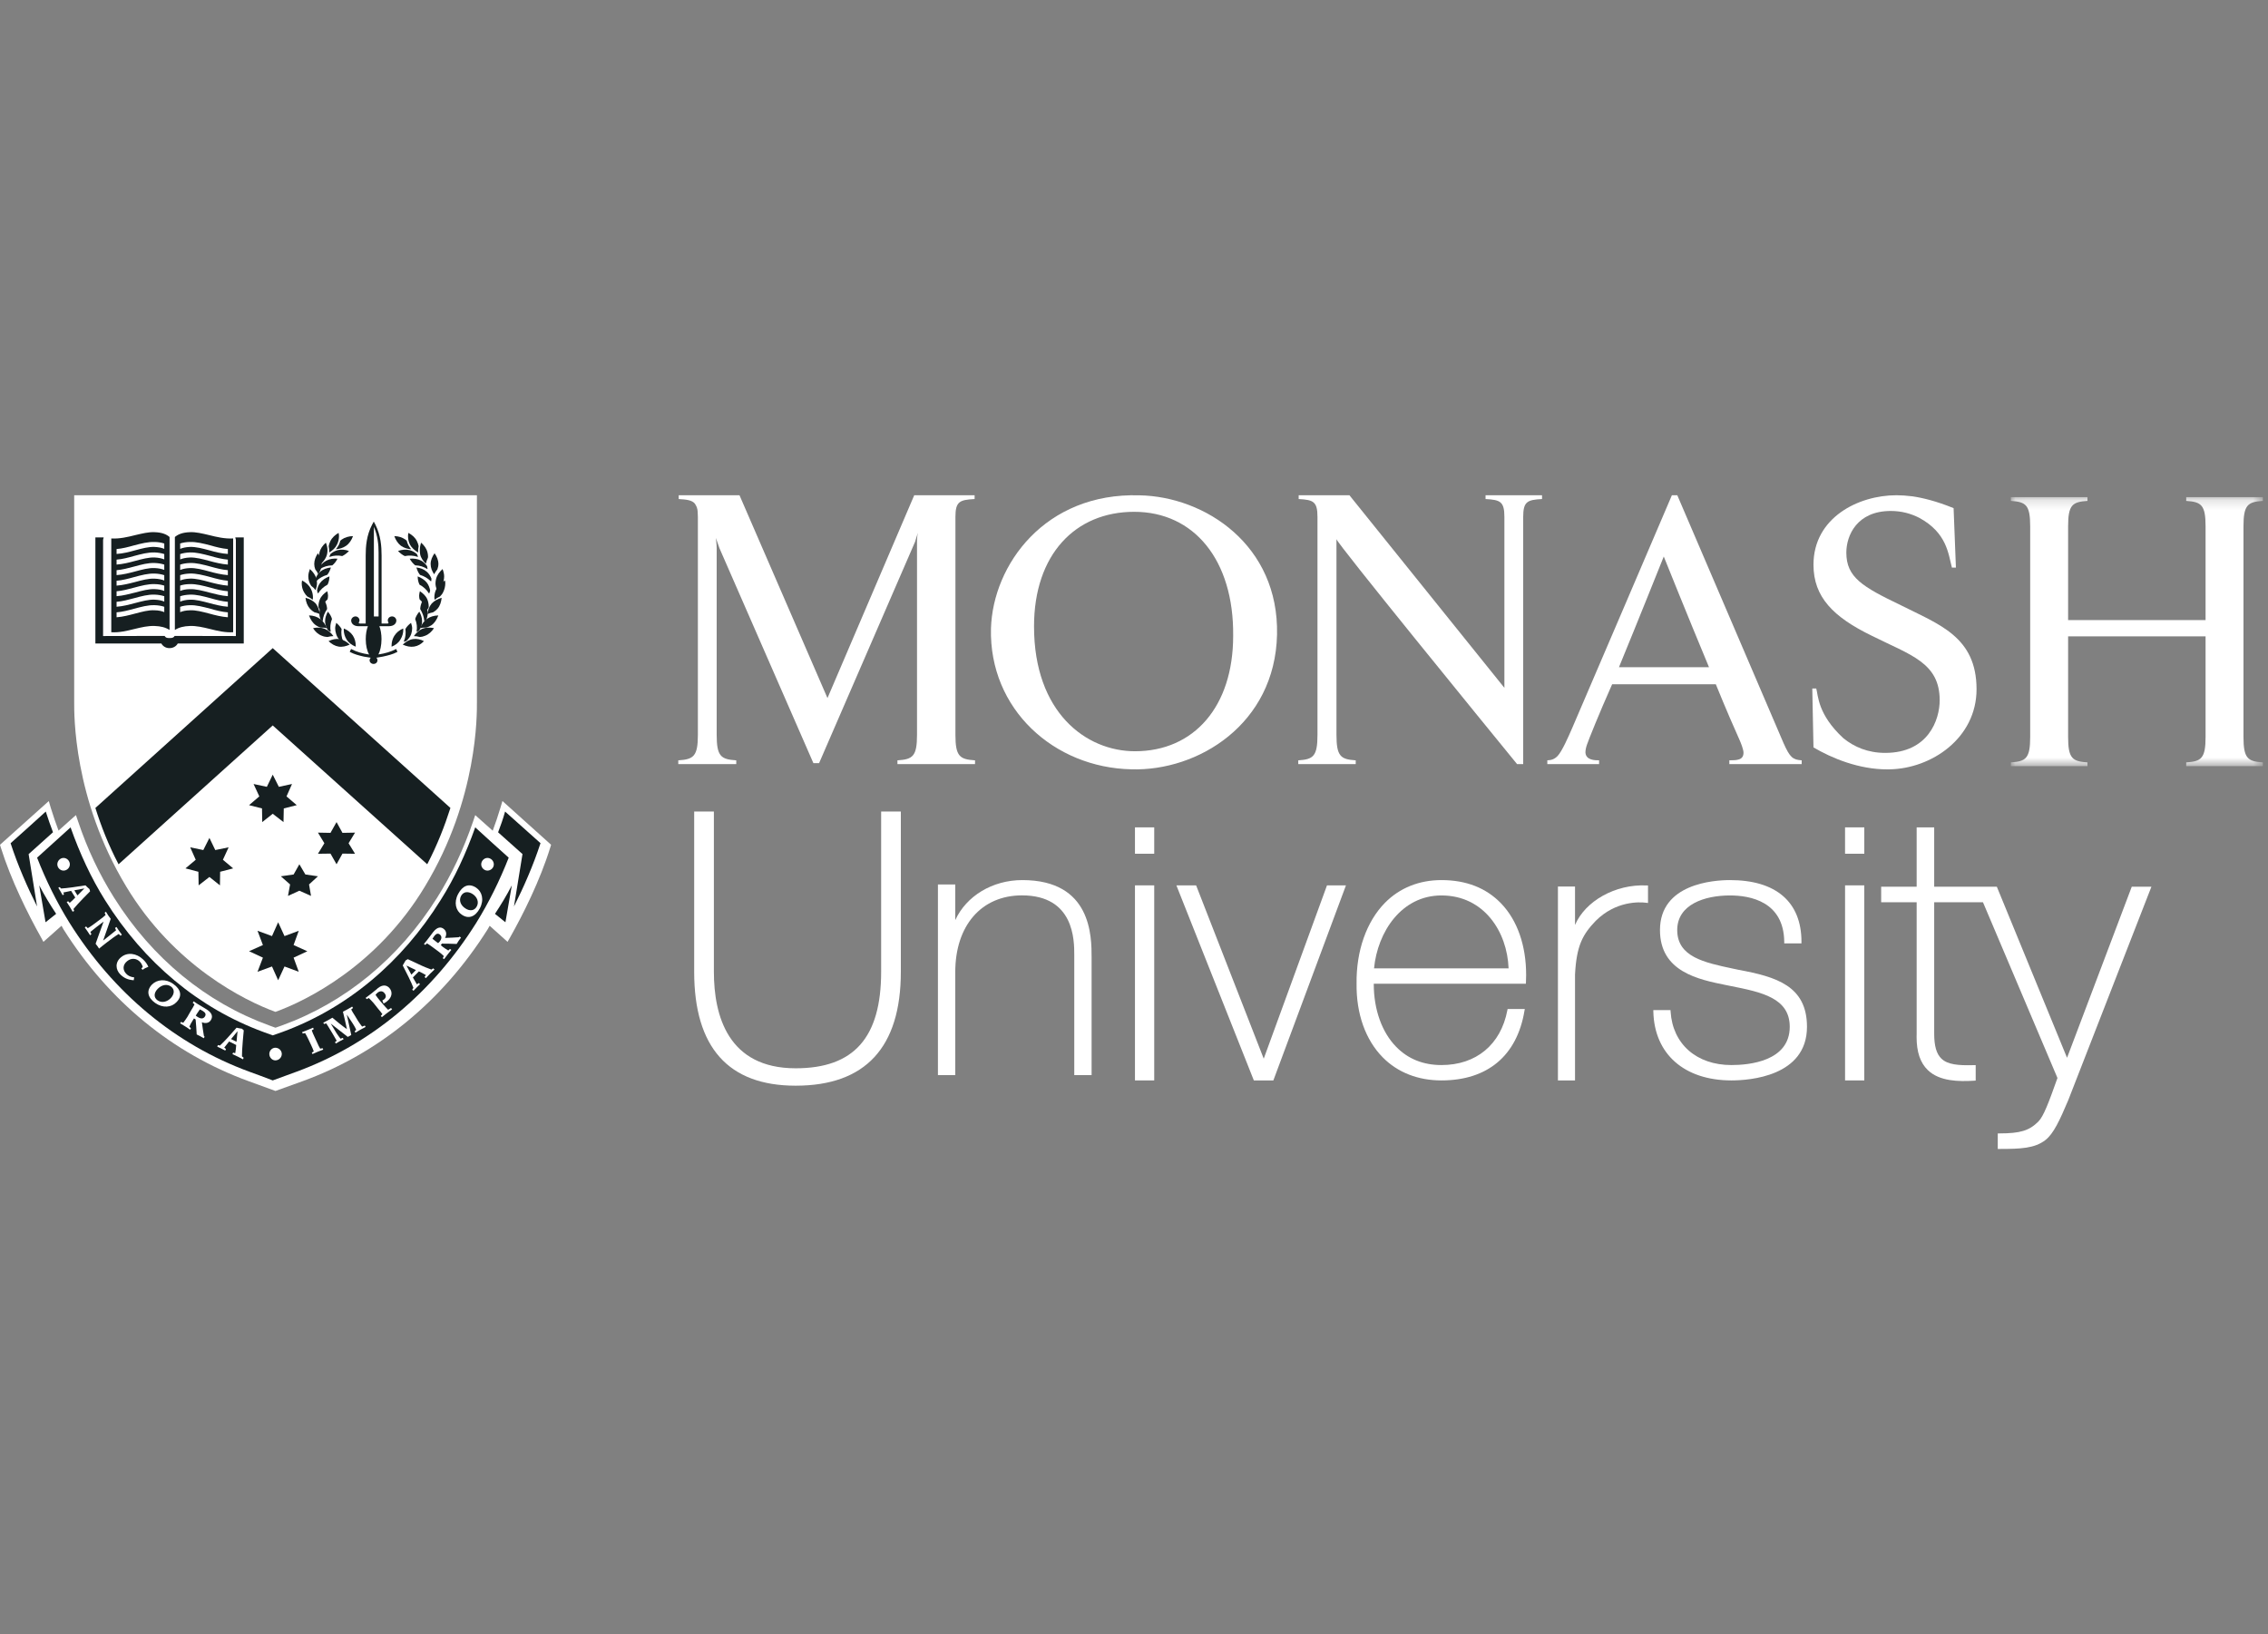
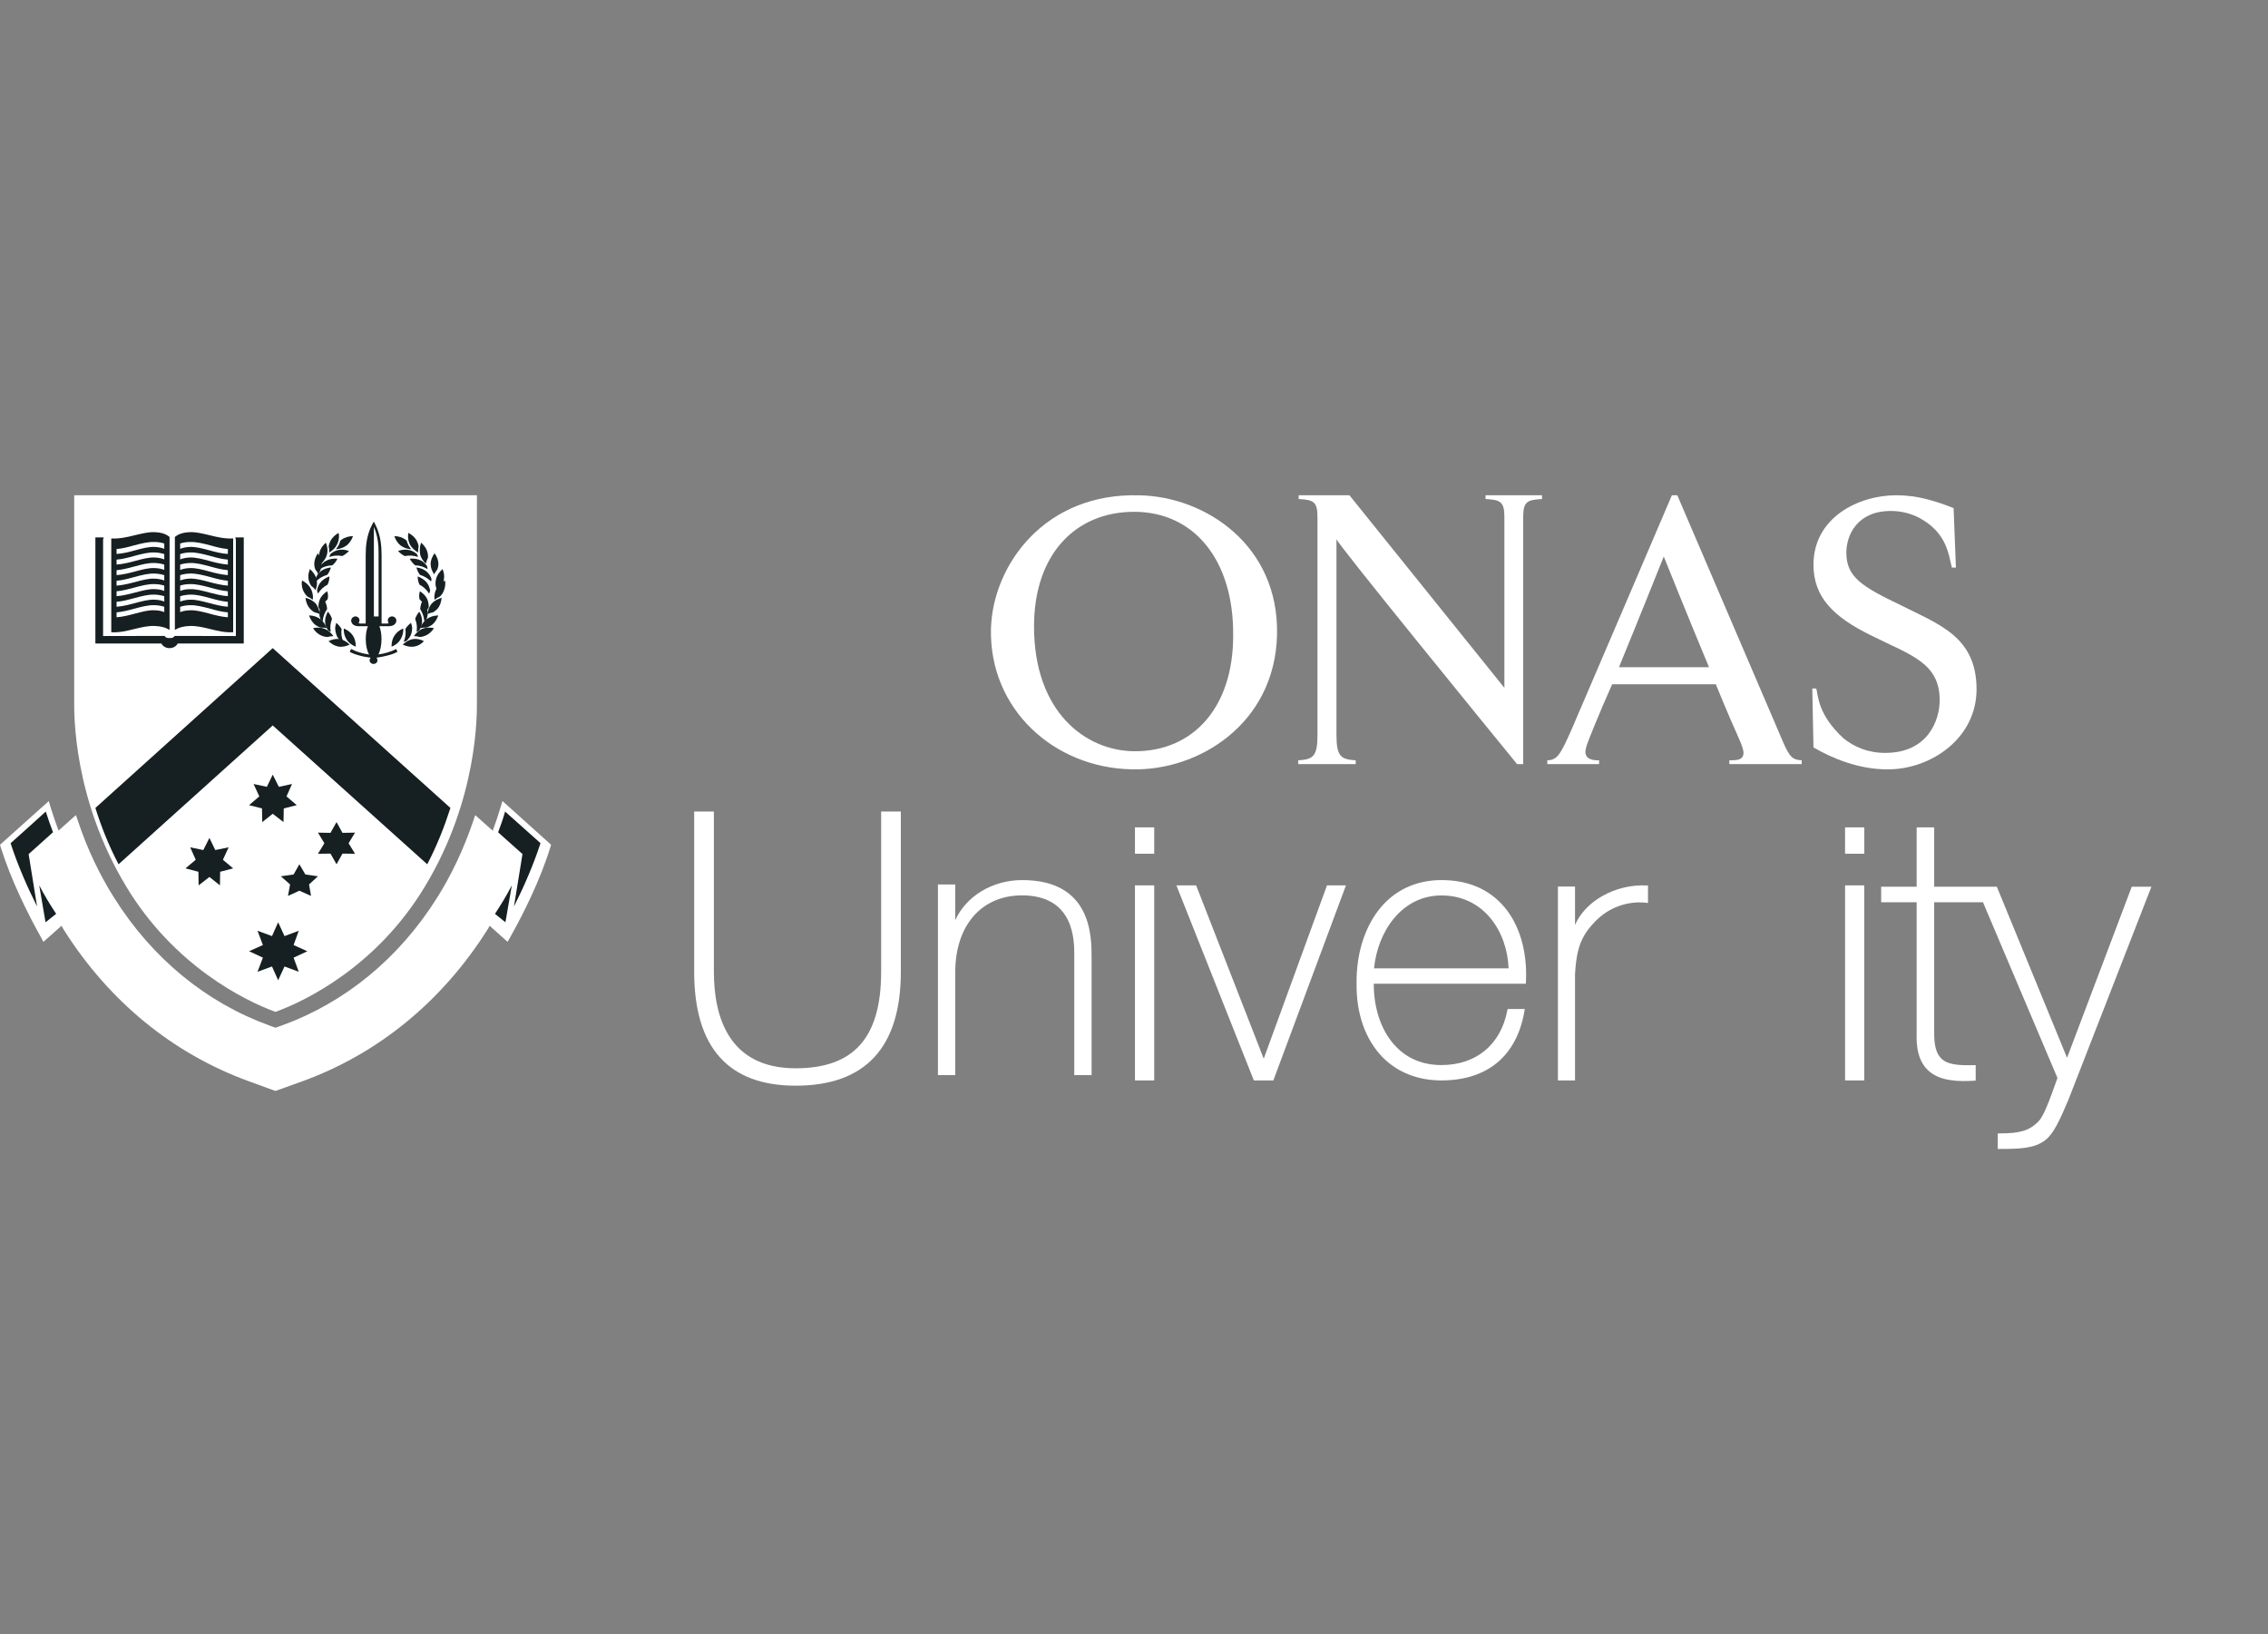
<svg xmlns="http://www.w3.org/2000/svg" width="229" height="165" viewBox="0 0 229 165" fill="none">
  <rect x="0" y="0" width="229" height="165" fill="#808080" stroke="none" />
  <path fill-rule="evenodd" clip-rule="evenodd" d="M88.969 81.936V98.11C88.969 104.758 86.225 107.856 80.336 107.856C73.514 107.856 72.081 102.556 72.081 98.11V81.936H70.091V98.11C70.091 105.741 73.537 109.613 80.336 109.613C87.386 109.613 90.958 105.741 90.958 98.11V81.936H90.793H88.969Z" fill="white" />
  <path fill-rule="evenodd" clip-rule="evenodd" d="M103.228 88.855C100.199 88.855 97.571 90.461 96.453 92.894V89.296H94.703V108.548H96.453V98.147C96.453 93.439 99.097 90.399 103.188 90.399C108.469 90.399 108.469 94.931 108.469 96.42V108.548H110.219V96.677C110.219 94.539 110.219 88.855 103.228 88.855" fill="white" />
  <path fill-rule="evenodd" clip-rule="evenodd" d="M114.598 89.387V109.081H116.542V89.387H116.358H114.598Z" fill="white" />
  <path fill-rule="evenodd" clip-rule="evenodd" d="M114.598 83.532V86.194H116.542V83.532H116.358H114.598Z" fill="white" />
  <path fill-rule="evenodd" clip-rule="evenodd" d="M133.987 89.387C133.987 89.387 127.82 106.28 127.599 106.886C127.367 106.286 120.772 89.387 120.772 89.387H118.78L126.601 109.081H128.571L135.902 89.387H135.662H133.987Z" fill="white" />
  <path fill-rule="evenodd" clip-rule="evenodd" d="M145.542 90.406C149.847 90.406 152.187 94.081 152.322 97.767H138.737C139.093 94.079 141.512 90.406 145.542 90.406M145.542 88.855C143.292 88.855 141.324 89.647 139.846 91.142C137.975 93.039 136.929 96.013 136.974 99.302C136.931 102.337 137.87 104.988 139.62 106.757C141.119 108.275 143.168 109.081 145.542 109.081C150.193 109.081 153.171 106.587 153.923 102.064L153.958 101.873H152.221L152.196 102.006C151.537 105.466 149.05 107.53 145.542 107.53C143.712 107.53 142.176 106.916 140.985 105.703C139.534 104.231 138.71 101.926 138.71 99.358V99.318H154.069L154.076 99.161C154.088 98.916 154.094 98.675 154.094 98.436C154.094 95.476 153.215 92.934 151.583 91.228C150.078 89.654 148.047 88.855 145.542 88.855" fill="white" />
  <path fill-rule="evenodd" clip-rule="evenodd" d="M159.03 93.389V89.504H157.304V109.081H159.03V98.392C159.182 95.461 159.799 94.35 161.121 92.969C163.161 90.94 165.537 91.058 166.215 91.144L166.4 91.167V89.401L166.241 89.395C163.085 89.252 160.056 90.981 159.03 93.389" fill="white" />
-   <path fill-rule="evenodd" clip-rule="evenodd" d="M175.561 97.918C175.565 97.92 174.972 97.793 174.972 97.793C172.081 97.181 169.349 96.606 169.349 93.9C169.349 91.324 172.1 90.406 174.676 90.406C176.704 90.406 180.111 91.012 180.155 95.087V95.248H181.894V95.087C181.894 91.067 179.332 88.855 174.676 88.855C173.02 88.855 167.608 89.222 167.608 93.9C167.608 98.111 171.48 98.891 174.308 99.461L174.811 99.562C177.844 100.171 180.71 100.746 180.71 103.665C180.71 107.155 176.596 107.53 174.826 107.53C171.3 107.53 168.889 105.413 168.681 102.138L168.67 101.982H166.935L166.938 102.152C167.048 106.424 170.069 109.081 174.826 109.081C176.615 109.081 182.451 108.688 182.451 103.665C182.451 99.53 179.33 98.618 175.561 97.918" fill="white" />
  <path fill-rule="evenodd" clip-rule="evenodd" d="M186.296 89.387V109.081H188.237V89.387H188.053H186.296Z" fill="white" />
  <path fill-rule="evenodd" clip-rule="evenodd" d="M195.296 89.523V83.532H195.13H193.525V89.523H189.941V91.094H193.525V104.372C193.521 104.485 193.519 104.597 193.519 104.705C193.519 106.212 193.89 107.309 194.658 108.045C195.833 109.178 197.769 109.207 199.329 109.11L199.485 109.098V107.535L199.313 107.539C197.71 107.582 196.656 107.489 196.022 106.879C195.526 106.4 195.296 105.604 195.296 104.372V91.094H200.221C202.163 95.669 207.703 108.736 207.742 108.835C206.871 111.285 206.344 112.709 205.806 113.242C204.89 114.154 203.973 114.431 201.884 114.431H201.714V116H201.884C204.045 116 205.435 115.94 206.518 115.107C207.353 114.464 207.978 113.089 208.835 111.066C208.835 111.063 217.229 89.523 217.229 89.523H216.983H215.244C215.244 89.523 208.997 106.036 208.71 106.797C208.402 106.044 201.62 89.523 201.62 89.523H195.296Z" fill="white" />
  <path fill-rule="evenodd" clip-rule="evenodd" d="M186.295 83.532V86.194H188.238V83.532H188.054H186.295Z" fill="white" />
  <path fill-rule="evenodd" clip-rule="evenodd" d="M114.52 51.673C108.562 51.673 104.406 55.993 104.406 63.244C104.406 71.925 109.649 75.847 114.601 75.847C120.559 75.847 124.513 71.335 124.513 64.196C124.592 56.548 120.559 51.673 114.52 51.673M114.24 77.671C106.427 77.512 99.856 71.607 100.058 63.443C100.26 57.021 105.503 49.728 115.045 50.008C121.687 50.128 129.143 55.042 128.942 64.077C128.74 73.112 120.962 77.872 114.24 77.671" fill="white" />
  <mask id="mask0_1483_752" style="mask-type:luminance" maskUnits="userSpaceOnUse" x="203" y="50" width="26" height="28">
-     <path fill-rule="evenodd" clip-rule="evenodd" d="M203.035 50.188H228.479V77.353H203.035V50.188Z" fill="white" />
-   </mask>
+     </mask>
  <g mask="url(#mask0_1483_752)">
-     <path fill-rule="evenodd" clip-rule="evenodd" d="M228.479 50.572V50.188H220.742V50.572C222.273 50.675 222.697 50.976 222.697 53.152V62.608H208.817V53.152C208.817 50.976 209.239 50.675 210.772 50.572V50.188H203.035V50.572C204.566 50.675 204.988 50.976 204.988 53.152V74.388C204.988 76.568 204.566 76.874 203.035 76.973V77.353H210.772V76.973C209.239 76.874 208.817 76.568 208.817 74.388V64.248H222.697V74.388C222.697 76.568 222.273 76.874 220.742 76.973V77.353H228.479V76.973C226.948 76.874 226.524 76.568 226.524 74.388V53.152C226.524 50.976 226.948 50.675 228.479 50.572" fill="white" />
-   </g>
+     </g>
  <path fill-rule="evenodd" clip-rule="evenodd" d="M131.127 50V50.384C132.605 50.465 133.026 50.627 133.026 52.196V74.182C133.026 76.36 132.607 76.667 131.086 76.765V77.145H136.887V76.765C135.366 76.667 134.943 76.36 134.943 74.182V54.431C134.943 54.789 149.942 73.183 153.179 77.145H153.797V52.196C153.797 50.627 154.218 50.465 155.699 50.384V50H149.996V50.384C151.477 50.465 151.899 50.627 151.899 52.196V69.445L136.251 50H131.127Z" fill="white" />
  <path fill-rule="evenodd" clip-rule="evenodd" d="M163.466 67.364C165.244 63.053 167.991 56.187 167.991 56.187C167.991 56.187 170.456 62.334 172.558 67.364H163.466ZM169.357 50H168.811C167.418 53.26 160.991 68.293 158.751 73.49C158.363 74.378 157.74 75.819 157.276 76.32C156.907 76.704 156.561 76.746 156.233 76.763V77.145H161.46V76.763C161.044 76.763 160.146 76.758 160.082 75.994C160.078 75.753 160.129 75.491 160.232 75.192C160.394 74.71 161.446 72.076 162.779 69.082H173.245C174.273 71.61 175.216 73.769 175.651 74.725C175.776 75.009 176.042 75.672 176.042 75.994C176.042 76.746 175.368 76.763 174.611 76.763V77.145H181.916V76.763C181.018 76.704 180.731 76.482 180.079 75.015L169.357 50Z" fill="white" />
-   <path fill-rule="evenodd" clip-rule="evenodd" d="M68.527 50V50.384C69.373 50.43 69.868 50.509 70.153 50.837C70.235 50.966 70.317 51.097 70.366 51.24V51.242C70.416 51.38 70.434 51.531 70.444 51.679C70.459 51.834 70.465 52.003 70.465 52.196V74.182C70.465 76.36 70.036 76.667 68.486 76.765V77.145H74.34V76.765C72.79 76.667 72.363 76.36 72.363 74.182V55.35C72.363 54.99 72.281 54.311 72.281 54.311L72.645 55.35L82.128 77.045H82.704L92.39 54.712L92.672 53.792C92.672 53.792 92.591 54.232 92.591 54.631V74.182C92.591 76.36 92.165 76.667 90.615 76.765V77.145H98.448V76.765C96.896 76.667 96.469 76.36 96.469 74.182V52.196C96.469 50.627 96.896 50.465 98.406 50.384V50H92.31L83.55 70.48L74.666 50H68.527Z" fill="white" />
  <path fill-rule="evenodd" clip-rule="evenodd" d="M183.107 75.458C184.953 76.545 187.689 77.687 190.588 77.677C190.643 77.677 190.7 77.675 190.754 77.675C195.047 77.614 199.572 74.5 199.572 69.591C199.572 64.276 195.768 63.047 191.925 61.103C188.042 59.239 186.425 58.287 186.425 55.79C186.425 54.083 187.476 51.588 190.915 51.588C192.009 51.588 192.97 51.86 193.804 52.289C196.587 53.804 196.725 55.947 197.085 57.307H197.489L197.255 51.304C195.485 50.58 194.078 50.253 193.089 50.109C192.497 50.035 191.942 50 191.481 50C187.638 50 183.107 52.262 183.107 57.017C183.107 60.27 185.09 62.294 189.014 64.196C192.896 66.14 195.85 66.896 195.85 70.702C195.85 72.646 194.719 76.013 190.35 76.013C188.605 76.013 187.216 75.419 186.116 74.523C183.527 72.123 183.586 70.221 183.388 69.513H182.986L183.107 75.458" fill="white" />
  <path fill-rule="evenodd" clip-rule="evenodd" d="M7.491 70.907C7.491 72.019 7.372 80.614 12.74 89.497C17.564 97.517 24.747 101.046 27.811 102.161C30.906 101.046 38.086 97.517 42.907 89.497C48.283 80.614 48.154 72.019 48.154 70.907V50.002L7.491 50V70.907Z" fill="white" />
  <path fill-rule="evenodd" clip-rule="evenodd" d="M50.731 80.871L50.531 81.544C50.293 82.345 50.028 83.122 49.749 83.871L47.984 82.295L47.769 82.93C46.827 85.694 45.606 88.299 44.127 90.646C40.285 96.754 34.856 101.212 28.469 103.529C28.469 103.529 28.01 103.69 27.813 103.761C27.629 103.69 27.176 103.529 27.176 103.529C20.795 101.207 15.371 96.754 11.528 90.646C10.051 88.31 8.81 85.705 7.885 82.93L7.668 82.295L7.159 82.741L5.911 83.86C5.636 83.112 5.365 82.345 5.121 81.544L4.926 80.875L4.407 81.342L0 85.29L0.079 85.555C1.125 88.898 2.847 92.329 4.126 94.613L4.384 95.09L6.215 93.464C6.284 93.585 6.343 93.717 6.418 93.835C10.984 101.082 17.448 106.375 25.111 109.161L27.813 110.145L30.548 109.161C38.212 106.375 44.659 101.082 49.229 93.84C49.3 93.723 49.368 93.585 49.442 93.468L51.248 95.09L51.52 94.613C52.794 92.353 54.513 88.946 55.564 85.552L55.645 85.29L50.731 80.871Z" fill="white" />
  <path fill-rule="evenodd" clip-rule="evenodd" d="M44.962 58.88C44.962 59.197 44.883 59.513 44.75 59.776C44.68 59.94 44.56 60.09 44.421 60.226C44.228 60.309 44.044 60.419 43.881 60.556C43.869 60.481 43.856 60.402 43.856 60.334C43.856 60.004 43.926 59.706 44.078 59.434C44.262 59.072 44.577 58.803 44.928 58.605C44.941 58.695 44.962 58.791 44.962 58.88" fill="#161F21" />
  <path fill-rule="evenodd" clip-rule="evenodd" d="M41.7 64.523V64.523C42.081 64.468 42.466 64.549 42.804 64.73C42.536 65.022 42.194 65.222 41.811 65.281C41.428 65.341 41.032 65.254 40.664 65.079C40.968 64.792 41.312 64.583 41.7 64.523" fill="#161F21" />
  <path fill-rule="evenodd" clip-rule="evenodd" d="M39.542 65.29C39.54 65.26 39.536 65.23 39.536 65.2C39.536 64.826 39.634 64.474 39.827 64.172H39.833C40.035 63.848 40.33 63.616 40.709 63.452C40.715 63.488 40.721 63.527 40.721 63.561C40.721 63.929 40.621 64.259 40.433 64.561C40.244 64.902 39.928 65.134 39.542 65.29" fill="#161F21" />
  <path fill-rule="evenodd" clip-rule="evenodd" d="M40.935 63.498C41.07 63.264 41.265 63.064 41.502 62.883C41.55 63.064 41.616 63.245 41.616 63.417C41.616 63.619 41.584 63.819 41.52 64.011C41.425 64.277 41.258 64.501 41.038 64.71C40.961 64.733 40.875 64.763 40.794 64.795C40.79 64.775 40.783 64.761 40.781 64.741C40.944 64.369 40.995 63.945 40.935 63.498" fill="#161F21" />
  <path fill-rule="evenodd" clip-rule="evenodd" d="M41.921 62.494C42 62.226 42.146 61.985 42.338 61.753C42.51 62.058 42.617 62.375 42.617 62.705C42.617 62.754 42.617 62.805 42.61 62.856C42.593 63.139 42.486 63.395 42.323 63.646C42.24 63.691 42.161 63.742 42.086 63.795C42.079 63.782 42.069 63.763 42.064 63.748C42.135 63.335 42.09 62.92 41.921 62.494" fill="#161F21" />
  <path fill-rule="evenodd" clip-rule="evenodd" d="M42.428 61.492C42.441 61.213 42.52 60.955 42.623 60.689C42.904 60.985 43.105 61.321 43.163 61.698C43.173 61.785 43.18 61.87 43.18 61.954C43.18 62.149 43.137 62.337 43.068 62.526C43 62.592 42.936 62.658 42.878 62.731C42.861 62.714 42.85 62.699 42.841 62.684C42.805 62.267 42.66 61.87 42.428 61.492" fill="#161F21" />
  <path fill-rule="evenodd" clip-rule="evenodd" d="M42.363 60.505C42.335 60.377 42.32 60.251 42.32 60.121C42.32 59.989 42.363 59.838 42.397 59.689C42.736 59.917 43.014 60.185 43.155 60.532C43.245 60.76 43.288 61.003 43.288 61.239C43.288 61.275 43.279 61.309 43.277 61.348C43.217 61.429 43.17 61.514 43.125 61.601C43.108 61.588 43.091 61.58 43.078 61.565C42.95 61.184 42.71 60.818 42.363 60.505" fill="#161F21" />
  <path fill-rule="evenodd" clip-rule="evenodd" d="M42.357 59.028C42.233 58.768 42.177 58.5 42.175 58.194C42.556 58.34 42.896 58.56 43.121 58.858C43.281 59.079 43.384 59.339 43.433 59.629C43.397 59.72 43.369 59.814 43.348 59.903C43.324 59.897 43.311 59.893 43.29 59.886C43.078 59.537 42.753 59.235 42.357 59.028" fill="#161F21" />
  <path fill-rule="evenodd" clip-rule="evenodd" d="M43.548 58.676C43.522 58.674 43.501 58.669 43.475 58.665C43.19 58.378 42.82 58.163 42.407 58.041C42.236 57.826 42.124 57.577 42.045 57.292C42.448 57.341 42.794 57.467 43.081 57.716C43.291 57.888 43.449 58.135 43.563 58.414C43.55 58.501 43.548 58.589 43.548 58.676" fill="#161F21" />
  <path fill-rule="evenodd" clip-rule="evenodd" d="M43.13 57.443C42.775 57.213 42.388 57.092 41.921 57.077C41.699 56.898 41.519 56.675 41.367 56.409C41.782 56.366 42.171 56.423 42.52 56.6C42.745 56.732 42.955 56.917 43.12 57.158C43.13 57.25 43.15 57.343 43.171 57.437C43.158 57.441 43.143 57.441 43.13 57.443" fill="#161F21" />
  <path fill-rule="evenodd" clip-rule="evenodd" d="M42.392 64.314C42.193 64.257 41.985 64.223 41.786 64.223C42.013 63.906 42.302 63.637 42.623 63.49C42.998 63.339 43.409 63.333 43.822 63.418C43.59 63.771 43.299 64.044 42.921 64.187C42.741 64.263 42.576 64.302 42.392 64.314" fill="#161F21" />
  <path fill-rule="evenodd" clip-rule="evenodd" d="M43.05 63.363C42.838 63.352 42.626 63.369 42.42 63.414C42.568 63.05 42.786 62.718 43.101 62.498V62.494C43.42 62.262 43.822 62.145 44.257 62.135C44.109 62.547 43.882 62.901 43.559 63.129C43.401 63.229 43.232 63.303 43.05 63.363" fill="#161F21" />
  <path fill-rule="evenodd" clip-rule="evenodd" d="M44.178 61.454C44.054 61.599 43.9 61.72 43.733 61.818C43.527 61.856 43.332 61.918 43.153 61.999C43.204 61.612 43.334 61.241 43.585 60.939C43.846 60.656 44.216 60.462 44.595 60.355C44.546 60.779 44.437 61.152 44.178 61.454" fill="#161F21" />
  <path fill-rule="evenodd" clip-rule="evenodd" d="M44.846 58.19C44.846 58.34 44.826 58.491 44.792 58.635C44.751 58.819 44.668 58.99 44.561 59.147C44.394 59.267 44.244 59.413 44.118 59.581C44.032 59.35 43.972 59.132 43.972 58.899C43.972 58.749 43.994 58.594 44.032 58.446C44.129 58.063 44.37 57.737 44.687 57.452C44.781 57.703 44.846 57.955 44.846 58.19" fill="#161F21" />
  <path fill-rule="evenodd" clip-rule="evenodd" d="M43.482 56.934C43.482 56.567 43.638 56.201 43.878 55.855C44.114 56.192 44.266 56.563 44.266 56.942V56.948C44.266 57.129 44.221 57.31 44.161 57.483C44.03 57.64 43.923 57.811 43.837 57.984C43.619 57.665 43.482 57.317 43.482 56.95V56.934Z" fill="#161F21" />
  <path fill-rule="evenodd" clip-rule="evenodd" d="M42.52 54.79C42.839 55.066 43.077 55.402 43.169 55.787C43.197 55.924 43.22 56.055 43.22 56.192C43.22 56.234 43.214 56.276 43.207 56.314C43.115 56.51 43.041 56.713 43.006 56.919C42.719 56.645 42.493 56.323 42.424 55.971C42.401 55.83 42.388 55.686 42.388 55.543C42.388 55.292 42.435 55.033 42.52 54.79" fill="#161F21" />
  <path fill-rule="evenodd" clip-rule="evenodd" d="M42.211 56.202C42.196 56.208 42.177 56.211 42.155 56.217C41.755 56.081 41.318 56.053 40.871 56.142C40.618 56.021 40.385 55.838 40.186 55.627C40.582 55.487 40.982 55.453 41.357 55.542C41.631 55.614 41.875 55.746 42.095 55.94C42.132 56.03 42.172 56.119 42.211 56.202" fill="#161F21" />
  <path fill-rule="evenodd" clip-rule="evenodd" d="M41.233 53.801C41.609 53.999 41.92 54.272 42.1 54.638C42.183 54.8 42.234 54.966 42.271 55.136C42.226 55.349 42.205 55.564 42.215 55.779C41.864 55.573 41.569 55.309 41.389 54.977C41.261 54.715 41.197 54.417 41.197 54.104C41.197 53.999 41.222 53.897 41.233 53.801" fill="#161F21" />
  <path fill-rule="evenodd" clip-rule="evenodd" d="M40.945 54.484C40.986 54.518 41.024 54.554 41.067 54.59C41.107 54.748 41.157 54.892 41.229 55.035V55.039C41.306 55.184 41.403 55.323 41.514 55.453C41.135 55.425 40.786 55.314 40.489 55.108C40.185 54.878 39.958 54.531 39.813 54.128C40.247 54.133 40.613 54.254 40.945 54.484" fill="#161F21" />
  <path fill-rule="evenodd" clip-rule="evenodd" d="M35.896 62.234C36.108 62.234 36.299 62.414 36.299 62.639C36.299 62.7 36.272 62.765 36.25 62.801C36.216 62.872 36.189 62.954 36.349 62.954H36.924V56.103C36.924 55.164 37.003 54.058 37.574 52.967L37.74 52.661L37.904 52.967C38.45 54.067 38.529 55.17 38.529 56.103V62.954H39.102C39.262 62.954 39.236 62.872 39.199 62.801C39.179 62.765 39.155 62.7 39.155 62.639C39.155 62.414 39.347 62.234 39.586 62.234C39.829 62.234 40.019 62.431 40.019 62.65C40.019 62.933 39.788 63.223 39.25 63.223H38.303C38.44 63.558 38.521 64.026 38.521 64.526C38.521 65.167 38.388 65.724 38.208 66.075C38.908 65.968 39.454 65.804 39.95 65.546L39.997 65.519L40.128 65.811L40.092 65.832C39.647 66.067 39.191 66.172 38.651 66.292C38.651 66.292 38.264 66.361 37.999 66.405C38.074 66.47 38.11 66.561 38.11 66.67C38.11 66.872 37.944 67.032 37.718 67.032C37.501 67.032 37.319 66.872 37.319 66.67C37.319 66.561 37.371 66.47 37.44 66.405C37.155 66.359 36.75 66.292 36.738 66.292C36.22 66.172 35.801 66.067 35.349 65.832L35.313 65.811L35.449 65.519L35.493 65.546C36.001 65.806 36.542 65.974 37.27 66.08C37.062 65.728 36.93 65.17 36.93 64.526C36.93 64.026 37.011 63.558 37.147 63.223H36.2C35.694 63.223 35.459 62.927 35.459 62.65C35.459 62.431 35.657 62.234 35.896 62.234" fill="#161F21" />
  <path fill-rule="evenodd" clip-rule="evenodd" d="M34.644 64.738C34.642 64.762 34.638 64.776 34.633 64.796C34.552 64.762 34.473 64.732 34.383 64.71C34.169 64.5 34.015 64.278 33.94 64.01C33.876 63.821 33.842 63.62 33.842 63.416C33.842 63.246 33.906 63.065 33.953 62.882C34.16 63.063 34.355 63.265 34.49 63.499C34.428 63.946 34.484 64.37 34.644 64.738" fill="#161F21" />
  <path fill-rule="evenodd" clip-rule="evenodd" d="M33.555 57.079C33.091 57.089 32.671 57.215 32.318 57.445C32.303 57.441 32.288 57.441 32.271 57.438C32.299 57.343 32.316 57.249 32.327 57.157C32.496 56.917 32.701 56.734 32.952 56.602C33.303 56.425 33.694 56.365 34.075 56.406C33.945 56.676 33.773 56.898 33.555 57.079" fill="#161F21" />
  <path fill-rule="evenodd" clip-rule="evenodd" d="M33.389 63.748C33.379 63.763 33.37 63.782 33.364 63.795C33.284 63.742 33.209 63.691 33.126 63.644C32.965 63.395 32.858 63.139 32.833 62.852C32.829 62.801 32.824 62.754 32.824 62.703C32.824 62.375 32.938 62.058 33.105 61.753C33.304 61.985 33.449 62.226 33.522 62.494C33.355 62.92 33.312 63.335 33.389 63.748" fill="#161F21" />
  <path fill-rule="evenodd" clip-rule="evenodd" d="M32.266 61.697C32.323 61.32 32.527 60.984 32.803 60.69C32.935 60.954 33.021 61.212 33.03 61.49C32.771 61.87 32.619 62.266 32.589 62.683C32.576 62.698 32.565 62.713 32.552 62.73C32.49 62.657 32.426 62.591 32.358 62.525C32.293 62.336 32.246 62.148 32.246 61.953C32.246 61.87 32.253 61.784 32.266 61.697" fill="#161F21" />
  <path fill-rule="evenodd" clip-rule="evenodd" d="M32.364 61.565C32.353 61.578 32.338 61.588 32.317 61.601C32.276 61.514 32.223 61.426 32.171 61.341C32.165 61.309 32.154 61.275 32.154 61.237C32.154 61.003 32.199 60.76 32.289 60.532C32.43 60.183 32.709 59.913 33.047 59.689C33.075 59.836 33.122 59.989 33.122 60.121C33.122 60.249 33.105 60.377 33.075 60.505C32.734 60.815 32.495 61.184 32.364 61.565" fill="#161F21" />
  <path fill-rule="evenodd" clip-rule="evenodd" d="M32.347 57.715C32.625 57.465 33 57.34 33.411 57.293C33.327 57.576 33.212 57.828 33.042 58.036C32.602 58.162 32.233 58.377 31.945 58.664C31.919 58.666 31.9 58.675 31.88 58.675C31.88 58.59 31.872 58.5 31.865 58.413C31.968 58.132 32.131 57.887 32.347 57.715" fill="#161F21" />
  <path fill-rule="evenodd" clip-rule="evenodd" d="M32.315 58.858C32.533 58.56 32.869 58.34 33.265 58.194C33.261 58.498 33.199 58.768 33.075 59.024C32.676 59.235 32.355 59.537 32.139 59.884C32.12 59.893 32.101 59.897 32.09 59.903C32.071 59.814 32.041 59.72 32.011 59.629C32.052 59.339 32.148 59.079 32.315 58.858" fill="#161F21" />
  <path fill-rule="evenodd" clip-rule="evenodd" d="M32.29 62C32.121 61.917 31.948 61.858 31.744 61.817C31.573 61.721 31.423 61.6 31.295 61.453C31.029 61.153 30.892 60.778 30.845 60.354C31.261 60.463 31.629 60.655 31.888 60.94C32.117 61.242 32.236 61.611 32.29 62" fill="#161F21" />
  <path fill-rule="evenodd" clip-rule="evenodd" d="M32.325 62.495L32.328 62.5C32.64 62.719 32.854 63.049 33.004 63.415C32.8 63.368 32.589 63.353 32.373 63.364C32.195 63.304 32.034 63.228 31.893 63.126C31.572 62.9 31.345 62.546 31.202 62.133C31.634 62.144 32.013 62.261 32.325 62.495" fill="#161F21" />
  <path fill-rule="evenodd" clip-rule="evenodd" d="M32.794 63.491V63.491C33.15 63.638 33.441 63.906 33.667 64.223C33.462 64.225 33.261 64.257 33.06 64.314C32.867 64.302 32.676 64.263 32.499 64.187C32.12 64.044 31.827 63.772 31.608 63.42C32.011 63.331 32.42 63.34 32.794 63.491" fill="#161F21" />
  <path fill-rule="evenodd" clip-rule="evenodd" d="M34.291 64.524H34.295C34.668 64.583 35.01 64.792 35.313 65.079C34.948 65.25 34.557 65.341 34.193 65.282C33.82 65.222 33.476 65.022 33.173 64.73C33.548 64.549 33.931 64.468 34.291 64.524" fill="#161F21" />
  <path fill-rule="evenodd" clip-rule="evenodd" d="M34.992 64.561C34.806 64.259 34.708 63.929 34.708 63.561C34.708 63.525 34.716 63.491 34.718 63.452C35.097 63.616 35.418 63.85 35.632 64.172V64.174C35.823 64.472 35.919 64.826 35.919 65.2C35.919 65.232 35.917 65.26 35.917 65.29C35.527 65.134 35.204 64.902 34.992 64.561" fill="#161F21" />
  <path fill-rule="evenodd" clip-rule="evenodd" d="M34.2 55.035C34.269 54.892 34.32 54.75 34.359 54.592C34.397 54.554 34.44 54.518 34.485 54.484C34.815 54.252 35.213 54.133 35.643 54.128C35.495 54.533 35.268 54.878 34.937 55.11C34.639 55.314 34.292 55.425 33.913 55.453C34.016 55.323 34.117 55.184 34.196 55.039L34.2 55.035Z" fill="#161F21" />
  <path fill-rule="evenodd" clip-rule="evenodd" d="M33.354 54.638C33.533 54.27 33.842 53.999 34.19 53.801C34.203 53.897 34.229 53.999 34.229 54.104C34.229 54.417 34.16 54.715 34.028 54.977C33.874 55.309 33.593 55.573 33.24 55.779C33.251 55.564 33.232 55.349 33.187 55.136C33.219 54.966 33.272 54.8 33.354 54.638" fill="#161F21" />
  <path fill-rule="evenodd" clip-rule="evenodd" d="M33.36 55.938C33.578 55.747 33.825 55.613 34.103 55.542C34.452 55.453 34.845 55.485 35.237 55.627C35.04 55.838 34.807 56.019 34.556 56.141C34.131 56.051 33.703 56.079 33.302 56.217C33.285 56.211 33.266 56.207 33.249 56.2C33.294 56.117 33.326 56.028 33.36 55.938" fill="#161F21" />
  <path fill-rule="evenodd" clip-rule="evenodd" d="M32.257 55.786C32.345 55.402 32.584 55.062 32.903 54.79C33 55.033 33.066 55.29 33.066 55.544C33.066 55.685 33.055 55.831 33.019 55.972C32.933 56.324 32.713 56.643 32.422 56.919C32.383 56.715 32.31 56.512 32.214 56.314C32.21 56.278 32.21 56.231 32.21 56.194C32.21 56.056 32.225 55.925 32.257 55.786" fill="#161F21" />
  <path fill-rule="evenodd" clip-rule="evenodd" d="M31.729 56.941C31.729 56.564 31.875 56.191 32.097 55.855C32.324 56.201 32.476 56.566 32.476 56.933V56.951C32.476 57.318 32.339 57.666 32.134 57.984C32.061 57.811 31.965 57.64 31.832 57.483C31.768 57.312 31.729 57.13 31.729 56.947V56.941Z" fill="#161F21" />
  <path fill-rule="evenodd" clip-rule="evenodd" d="M31.289 57.452C31.61 57.739 31.85 58.063 31.953 58.447C31.989 58.596 32.006 58.748 32.006 58.898C32.006 59.13 31.949 59.348 31.867 59.581C31.743 59.412 31.587 59.261 31.422 59.147C31.317 58.989 31.234 58.818 31.187 58.633C31.148 58.49 31.129 58.34 31.129 58.19C31.129 57.957 31.197 57.701 31.289 57.452" fill="#161F21" />
  <path fill-rule="evenodd" clip-rule="evenodd" d="M30.502 58.608C30.878 58.801 31.195 59.074 31.381 59.436C31.527 59.706 31.6 60.004 31.6 60.336C31.6 60.402 31.585 60.483 31.576 60.554C31.411 60.419 31.229 60.309 31.032 60.226C30.893 60.092 30.778 59.94 30.69 59.776C30.536 59.513 30.465 59.2 30.465 58.882C30.465 58.791 30.489 58.695 30.502 58.608" fill="#161F21" />
  <path fill-rule="evenodd" clip-rule="evenodd" d="M38.226 55.788C38.226 55.007 38.143 54.101 37.751 53.194V62.242H38.226V55.788Z" fill="white" />
  <path fill-rule="evenodd" clip-rule="evenodd" d="M21.225 63.508C21.966 63.697 22.76 63.884 23.542 63.829V54.557V54.362C22.701 54.412 21.879 54.217 21.108 54.023C20.421 53.86 19.767 53.702 19.19 53.729C18.37 53.752 17.935 53.981 17.657 54.217V54.557V63.6C18.074 63.342 18.554 63.218 19.176 63.199C19.818 63.175 20.498 63.331 21.225 63.508" fill="#161F21" />
  <path fill-rule="evenodd" clip-rule="evenodd" d="M15.607 63.2C16.229 63.217 16.708 63.343 17.121 63.601V54.558V54.217C16.838 53.973 16.411 53.753 15.59 53.728C14.996 53.704 14.359 53.862 13.668 54.024C12.884 54.219 12.079 54.413 11.236 54.364V54.558V63.83C12.016 63.883 12.799 63.696 13.553 63.509C14.277 63.332 14.952 63.175 15.607 63.2" fill="#161F21" />
  <path fill-rule="evenodd" clip-rule="evenodd" d="M24.376 54.258H23.755L23.808 54.468C23.812 54.484 23.816 54.514 23.816 54.533V64.215C23.328 64.215 17.936 64.203 17.636 64.203C17.526 64.385 17.39 64.418 17.105 64.418C16.845 64.418 16.73 64.385 16.619 64.203C16.344 64.203 11.38 64.215 10.408 64.215V54.533C10.408 54.514 10.408 54.484 10.414 54.465L10.468 54.258H9.631V64.967H16.291C16.43 65.225 16.722 65.436 17.105 65.436C17.517 65.436 17.808 65.225 17.95 64.967H24.612V54.258H24.376Z" fill="#161F21" />
  <path fill-rule="evenodd" clip-rule="evenodd" d="M19.16 55.775C18.793 55.79 18.477 55.845 18.191 55.939V56.479C18.443 56.379 18.755 56.303 19.176 56.286C19.766 56.267 20.433 56.443 21.134 56.631C21.732 56.797 22.36 56.95 23.007 57.001V56.501C22.413 56.45 21.813 56.296 21.258 56.135C20.514 55.939 19.815 55.753 19.16 55.775" fill="white" />
  <path fill-rule="evenodd" clip-rule="evenodd" d="M19.16 61.102C18.793 61.112 18.477 61.168 18.191 61.264V61.804C18.443 61.7 18.755 61.623 19.176 61.617C19.762 61.585 20.431 61.766 21.134 61.949C21.726 62.111 22.356 62.273 23.007 62.32V61.824C22.409 61.779 21.811 61.623 21.254 61.462C20.514 61.268 19.815 61.078 19.16 61.102" fill="white" />
  <path fill-rule="evenodd" clip-rule="evenodd" d="M19.16 60.037C18.793 60.052 18.477 60.105 18.191 60.199V60.741C18.443 60.639 18.755 60.56 19.176 60.545C19.766 60.524 20.433 60.705 21.138 60.888C21.732 61.046 22.36 61.214 23.007 61.257V60.763C22.413 60.714 21.813 60.554 21.26 60.397C20.516 60.199 19.819 60.007 19.16 60.037" fill="white" />
  <path fill-rule="evenodd" clip-rule="evenodd" d="M19.16 56.842C18.793 56.855 18.477 56.908 18.191 57.004V57.545C18.443 57.445 18.755 57.368 19.176 57.353C19.762 57.332 20.427 57.504 21.13 57.696C21.724 57.86 22.356 58.013 23.007 58.064V57.566C22.409 57.519 21.807 57.357 21.25 57.202C20.51 57.004 19.815 56.814 19.16 56.842" fill="white" />
  <path fill-rule="evenodd" clip-rule="evenodd" d="M19.16 58.973C18.793 58.977 18.477 59.026 18.191 59.12V59.66C18.441 59.56 18.751 59.488 19.17 59.482C19.762 59.46 20.427 59.635 21.128 59.822C21.72 59.971 22.356 60.146 23.007 60.191V59.694C22.405 59.645 21.805 59.488 21.244 59.33C20.508 59.135 19.815 58.949 19.16 58.973" fill="white" />
  <path fill-rule="evenodd" clip-rule="evenodd" d="M21.259 55.066C20.515 54.87 19.816 54.697 19.162 54.719C18.793 54.727 18.479 54.778 18.191 54.87V55.413C18.443 55.311 18.757 55.234 19.176 55.219C19.765 55.196 20.432 55.372 21.135 55.56C21.73 55.73 22.359 55.888 23.007 55.928V55.432C22.411 55.381 21.812 55.228 21.259 55.066" fill="white" />
  <path fill-rule="evenodd" clip-rule="evenodd" d="M13.526 60.399C12.945 60.55 12.371 60.712 11.771 60.761V61.259C12.426 61.212 13.026 61.046 13.645 60.884C14.348 60.701 14.991 60.522 15.598 60.544C16.018 60.559 16.338 60.631 16.586 60.737V60.195C16.297 60.103 15.984 60.048 15.616 60.033C14.949 60.011 14.268 60.195 13.526 60.399" fill="white" />
  <path fill-rule="evenodd" clip-rule="evenodd" d="M13.538 59.33C12.95 59.488 12.373 59.645 11.771 59.697V60.191C12.428 60.146 13.033 59.971 13.655 59.822C14.353 59.635 14.997 59.46 15.598 59.479C16.018 59.488 16.336 59.56 16.586 59.665V59.124C16.297 59.032 15.98 58.977 15.616 58.973C14.953 58.949 14.272 59.135 13.538 59.33" fill="white" />
  <path fill-rule="evenodd" clip-rule="evenodd" d="M19.16 57.906C18.793 57.919 18.477 57.972 18.191 58.068V58.607C18.443 58.511 18.755 58.432 19.176 58.419C19.766 58.394 20.433 58.571 21.138 58.764C21.732 58.92 22.36 59.075 23.007 59.128V58.634C22.413 58.583 21.813 58.424 21.258 58.266C20.516 58.068 19.819 57.881 19.16 57.906" fill="white" />
  <path fill-rule="evenodd" clip-rule="evenodd" d="M13.527 61.462C12.947 61.621 12.371 61.777 11.771 61.822V62.322C12.426 62.273 13.028 62.109 13.644 61.947C14.347 61.764 14.99 61.583 15.598 61.615C16.017 61.621 16.332 61.696 16.586 61.8V61.261C16.297 61.166 15.98 61.11 15.614 61.1C14.948 61.076 14.267 61.266 13.527 61.462" fill="white" />
  <path fill-rule="evenodd" clip-rule="evenodd" d="M13.523 55.066C12.945 55.228 12.371 55.383 11.771 55.432V55.928C12.422 55.888 13.026 55.73 13.644 55.56C14.347 55.372 14.99 55.196 15.598 55.219C16.017 55.236 16.336 55.311 16.586 55.413V54.874C16.295 54.778 15.982 54.727 15.623 54.719C14.948 54.697 14.263 54.87 13.523 55.066" fill="white" />
  <path fill-rule="evenodd" clip-rule="evenodd" d="M13.523 56.135C12.945 56.296 12.371 56.454 11.771 56.501V57.001C12.422 56.95 13.026 56.801 13.644 56.631C14.347 56.443 14.99 56.267 15.598 56.283C16.017 56.303 16.332 56.377 16.586 56.479V55.939C16.295 55.845 15.98 55.79 15.614 55.775C14.948 55.753 14.263 55.939 13.523 56.135" fill="white" />
  <path fill-rule="evenodd" clip-rule="evenodd" d="M13.526 58.268C12.945 58.426 12.371 58.586 11.771 58.634V59.126C12.426 59.077 13.026 58.922 13.645 58.762C14.348 58.573 14.991 58.396 15.598 58.422C16.018 58.434 16.338 58.511 16.586 58.609V58.072C16.297 57.974 15.984 57.921 15.624 57.908C14.949 57.883 14.268 58.07 13.526 58.268" fill="white" />
  <path fill-rule="evenodd" clip-rule="evenodd" d="M13.538 57.202C12.948 57.359 12.369 57.517 11.771 57.568V58.064C12.428 58.017 13.033 57.86 13.655 57.694C14.353 57.504 14.997 57.33 15.598 57.351C16.018 57.368 16.336 57.442 16.586 57.538V57.002C16.297 56.908 15.982 56.855 15.622 56.842C14.953 56.814 14.272 57.002 13.538 57.202" fill="white" />
  <path fill-rule="evenodd" clip-rule="evenodd" d="M22.228 88.015L22.207 89.387L21.146 88.54L20.056 89.387L20.032 88.015L18.727 87.673L19.762 86.804L19.207 85.547L20.527 85.823L21.146 84.597L21.736 85.823L23.084 85.547L22.507 86.804L23.542 87.673L22.228 88.015Z" fill="#161F21" />
  <path fill-rule="evenodd" clip-rule="evenodd" d="M30.166 98.113L28.727 97.578L28.085 98.968L27.463 97.578L26.002 98.113L26.546 96.686L25.147 96.037L26.546 95.414L26.002 93.973L27.463 94.509L28.085 93.113L28.727 94.509L30.166 93.973L29.643 95.414L31.032 96.041L29.643 96.686L30.166 98.113Z" fill="#161F21" />
  <path fill-rule="evenodd" clip-rule="evenodd" d="M25.604 79.154L26.944 79.44L27.538 78.21L28.156 79.44L29.485 79.154L28.929 80.406L29.962 81.29L28.653 81.62L28.625 83L27.538 82.159L26.478 83L26.454 81.62L25.147 81.29L26.183 80.406L25.604 79.154Z" fill="#161F21" />
  <path fill-rule="evenodd" clip-rule="evenodd" d="M31.405 90.452L30.227 89.928L29.078 90.452L29.291 89.295L28.357 88.472L29.647 88.289L30.227 87.258L30.834 88.289L32.103 88.472L31.204 89.295L31.405 90.452Z" fill="#161F21" />
  <path fill-rule="evenodd" clip-rule="evenodd" d="M35.848 86.198L34.58 86.181L33.981 87.258L33.369 86.181L32.103 86.198L32.752 85.135L32.103 84.064L33.369 84.087L33.981 83L34.58 84.087L35.848 84.064L35.196 85.135L35.848 86.198Z" fill="#161F21" />
  <path fill-rule="evenodd" clip-rule="evenodd" d="M27.537 73.241L43.137 87.258C44.157 85.304 44.898 83.388 45.479 81.572L27.537 65.436L9.631 81.572C10.202 83.388 10.945 85.304 11.971 87.258L27.537 73.241Z" fill="#161F21" />
  <path fill-rule="evenodd" clip-rule="evenodd" d="M51.896 91.516L52.756 86.228L50.294 84.032C50.553 83.348 50.801 82.66 50.999 81.936C51.734 82.6 54.22 84.817 54.575 85.128C53.841 87.383 52.857 89.613 51.896 91.516" fill="#161F21" />
  <path fill-rule="evenodd" clip-rule="evenodd" d="M51.033 93.113C50.772 92.901 50.404 92.601 49.98 92.268C49.984 92.26 49.988 92.255 49.988 92.249C50.596 91.321 51.174 90.374 51.679 89.387L51.033 93.113Z" fill="#161F21" />
  <path fill-rule="evenodd" clip-rule="evenodd" d="M1.07 85.133C1.421 84.822 3.909 82.595 4.622 81.936C4.848 82.666 5.097 83.346 5.351 84.025L2.89 86.235L3.743 91.516C2.778 89.604 1.797 87.37 1.07 85.133" fill="#161F21" />
  <path fill-rule="evenodd" clip-rule="evenodd" d="M4.599 93.113L3.961 89.387C4.471 90.374 5.053 91.326 5.669 92.263C5.254 92.591 4.86 92.906 4.599 93.113" fill="#161F21" />
-   <path fill-rule="evenodd" clip-rule="evenodd" d="M48.104 93.145C43.658 100.258 37.385 105.462 29.954 108.197C29.954 108.197 27.812 108.974 27.538 109.081C27.298 108.974 25.154 108.193 25.154 108.193C17.724 105.464 11.452 100.258 7 93.139C5.733 91.096 4.638 88.883 3.745 86.592C4.128 86.248 6.44 84.149 7.125 83.532C8.058 86.165 9.198 88.639 10.601 90.874C14.549 97.185 20.065 101.791 26.605 104.194C26.609 104.194 27.538 104.532 27.538 104.532L28.503 104.194C35.041 101.795 40.565 97.185 44.491 90.874C45.913 88.629 47.053 86.155 47.984 83.532C48.648 84.149 50.975 86.248 51.364 86.592C50.452 88.916 49.353 91.129 48.104 93.145" fill="#161F21" />
  <path fill-rule="evenodd" clip-rule="evenodd" d="M7.505 89.887L8.506 89.699L8.51 89.706L7.821 90.403L7.505 89.887ZM8.372 90.725L9.096 89.99L9.035 89.767C8.896 89.646 8.764 89.527 8.631 89.387C7.883 89.51 6.699 89.684 6.169 89.706L6.026 89.559L5.886 89.632C5.961 89.744 6.026 89.858 6.094 89.972C6.173 90.106 6.248 90.245 6.323 90.379L6.46 90.305L6.398 90.108L7.18 89.943L7.6 90.617C7.455 90.781 7.194 91.017 7.038 91.152L6.885 90.991L6.735 91.067C6.84 91.234 6.947 91.395 7.053 91.563C7.146 91.719 7.243 91.886 7.337 92.049L7.489 91.969L7.418 91.772C7.558 91.587 8.029 91.085 8.372 90.725V90.725Z" fill="white" />
  <path fill-rule="evenodd" clip-rule="evenodd" d="M12.168 94.474L12.306 94.368C12.212 94.239 12.113 94.111 12.023 93.983C11.931 93.854 11.846 93.72 11.76 93.589L11.616 93.689L11.722 93.919C11.363 94.227 10.425 94.953 10.425 94.953L10.419 94.949C10.655 94.266 10.934 93.479 11.178 92.768C11.094 92.648 11.007 92.537 10.922 92.415C10.844 92.295 10.771 92.175 10.695 92.048L10.565 92.154L10.663 92.379C10.498 92.533 10.317 92.678 10.097 92.839L9.474 93.304C9.246 93.471 9.064 93.599 8.865 93.712L8.692 93.536L8.561 93.638C8.653 93.766 8.745 93.891 8.834 94.027C8.918 94.156 9.003 94.288 9.095 94.423L9.231 94.319L9.125 94.089C9.486 93.779 10.023 93.381 10.447 93.057L10.453 93.061C10.182 93.779 9.93 94.523 9.655 95.281C9.72 95.36 9.785 95.448 9.844 95.534C9.907 95.613 9.958 95.707 10.001 95.774C10.201 95.603 10.469 95.397 10.771 95.161L11.373 94.706C11.602 94.541 11.793 94.415 11.989 94.294L12.168 94.474Z" fill="white" />
  <path fill-rule="evenodd" clip-rule="evenodd" d="M12.228 96.64C11.594 97.149 11.665 97.915 12.163 98.393C12.504 98.723 12.877 98.924 13.502 98.968L13.551 98.681C13.185 98.638 12.93 98.51 12.767 98.337C12.383 97.965 12.359 97.437 12.826 97.049C13.296 96.657 13.802 96.788 14.106 97.076C14.249 97.213 14.369 97.437 14.414 97.629L14.271 97.782L14.4 97.915C14.553 97.793 14.79 97.673 14.981 97.611C14.845 97.315 14.685 97.093 14.445 96.865C13.783 96.234 12.865 96.108 12.228 96.64" fill="white" />
  <path fill-rule="evenodd" clip-rule="evenodd" d="M17.247 100.77C16.86 101.166 16.316 101.286 15.906 100.994C15.495 100.704 15.535 100.228 15.928 99.831C16.322 99.43 16.864 99.31 17.27 99.606C17.658 99.894 17.616 100.37 17.247 100.77M17.501 99.346C16.741 98.788 15.854 98.879 15.335 99.411C14.762 100.021 14.897 100.702 15.656 101.252C16.443 101.81 17.312 101.717 17.814 101.184C18.422 100.581 18.28 99.895 17.501 99.346" fill="white" />
  <path fill-rule="evenodd" clip-rule="evenodd" d="M20.692 102.625C20.53 102.883 20.27 102.873 19.955 102.674C19.88 102.631 19.818 102.582 19.768 102.535L19.88 102.351C19.998 102.163 20.104 102.007 20.178 101.913C20.276 101.952 20.348 101.993 20.493 102.081C20.76 102.247 20.814 102.427 20.692 102.625M20.876 101.917C20.723 101.821 20.562 101.729 20.408 101.635C20.247 101.539 20.091 101.451 19.938 101.355C19.81 101.275 19.681 101.181 19.549 101.097L19.46 101.243L19.64 101.408C19.539 101.611 19.431 101.801 19.282 102.034L18.917 102.674C18.768 102.901 18.642 103.081 18.503 103.261L18.278 103.171L18.191 103.318C18.367 103.423 18.54 103.525 18.712 103.635C18.878 103.736 19.04 103.852 19.197 103.963L19.282 103.819L19.12 103.656C19.205 103.455 19.311 103.255 19.46 103.022L19.588 102.823L19.752 102.928C19.793 103.32 19.835 103.975 19.86 104.439C20.096 104.554 20.344 104.676 20.57 104.822L20.659 104.682L20.588 104.578C20.545 104.4 20.421 103.464 20.383 103.206C20.74 103.359 21.11 103.298 21.296 102.983C21.475 102.684 21.481 102.308 20.876 101.917" fill="white" />
  <path fill-rule="evenodd" clip-rule="evenodd" d="M23.882 105.179L23.33 104.907L23.976 104.123L23.983 104.126L23.882 105.179ZM24.612 104.024L24.425 103.86C24.251 103.833 24.075 103.809 23.886 103.758C23.382 104.339 22.609 105.212 22.205 105.561L22.001 105.512L21.937 105.673C22.061 105.733 22.188 105.786 22.311 105.847C22.454 105.916 22.605 105.995 22.746 106.068L22.819 105.908L22.641 105.772L23.135 105.149L23.85 105.506C23.841 105.742 23.792 106.107 23.753 106.328L23.536 106.274L23.472 106.43C23.654 106.517 23.841 106.596 24.023 106.686C24.189 106.771 24.365 106.864 24.537 106.952L24.601 106.791L24.431 106.653C24.421 106.405 24.464 105.664 24.513 105.13L24.612 104.024Z" fill="white" />
  <path fill-rule="evenodd" clip-rule="evenodd" d="M32.333 105.877C32.222 105.696 32.13 105.512 32.031 105.279L31.74 104.648C31.628 104.411 31.546 104.225 31.477 104.027L31.682 103.901L31.61 103.758C31.423 103.838 31.241 103.919 31.06 103.989C30.872 104.065 30.687 104.132 30.498 104.21L30.567 104.349L30.805 104.299C30.913 104.481 31.011 104.664 31.123 104.897L31.423 105.533C31.535 105.765 31.61 105.953 31.683 106.152L31.485 106.277L31.55 106.419C31.741 106.34 31.919 106.258 32.091 106.183C32.259 106.108 32.449 106.041 32.638 105.969L32.568 105.826L32.333 105.877Z" fill="white" />
  <path fill-rule="evenodd" clip-rule="evenodd" d="M36.562 103.649C36.426 103.478 36.306 103.308 36.162 103.093L35.8 102.493C35.659 102.281 35.554 102.103 35.461 101.915L35.645 101.765L35.554 101.629C35.403 101.721 35.254 101.812 35.097 101.895C34.946 101.978 34.783 102.061 34.626 102.144C34.715 102.457 34.975 103.653 35.029 103.904C34.736 103.718 33.798 102.968 33.56 102.749C33.407 102.838 33.254 102.926 33.107 103.01C32.953 103.095 32.793 103.172 32.638 103.255L32.725 103.385L32.936 103.319L33.12 103.6C33.298 103.884 33.858 104.811 33.996 105.075L33.82 105.225L33.905 105.355C34.035 105.283 34.161 105.205 34.292 105.133C34.424 105.055 34.562 104.99 34.697 104.919L34.612 104.786L34.384 104.867C34.248 104.699 34.126 104.527 33.98 104.309L33.771 103.967C33.595 103.671 33.465 103.461 33.403 103.357L33.409 103.353C34.349 104.092 34.86 104.479 35.116 104.688L35.467 104.495L35.019 102.448L35.023 102.444C35.097 102.545 35.238 102.753 35.428 103.048L35.649 103.385C35.792 103.606 35.887 103.787 35.969 103.976L35.812 104.121L35.887 104.26C36.04 104.159 36.211 104.061 36.387 103.962C36.562 103.866 36.742 103.774 36.918 103.678L36.835 103.544L36.562 103.649Z" fill="white" />
  <path fill-rule="evenodd" clip-rule="evenodd" d="M39.188 101.95C39.032 101.79 38.881 101.633 38.703 101.427L38.358 101.024C38.211 100.857 38.047 100.63 37.917 100.445C37.962 100.377 38.039 100.299 38.119 100.226C38.38 100.021 38.634 100.044 38.806 100.252C38.987 100.454 39.032 100.703 38.769 100.908C38.712 100.949 38.656 100.986 38.603 101.011L38.728 101.32C38.84 101.266 38.957 101.187 39.063 101.106C39.625 100.675 39.641 100.13 39.331 99.768C39.038 99.427 38.624 99.397 38.162 99.759C38.072 99.849 37.943 99.954 37.778 100.081C37.621 100.218 37.467 100.334 37.345 100.426C37.226 100.516 37.075 100.625 36.919 100.748L37.024 100.874L37.24 100.763C37.398 100.915 37.545 101.075 37.725 101.275L38.172 101.837C38.35 102.041 38.479 102.21 38.609 102.388L38.452 102.566L38.556 102.694C38.716 102.562 38.867 102.437 39.032 102.315C39.184 102.197 39.349 102.083 39.594 101.899L39.482 101.773L39.188 101.95Z" fill="white" />
  <path fill-rule="evenodd" clip-rule="evenodd" d="M41.537 98.402L41.044 97.498L41.048 97.488L41.995 97.94L41.537 98.402ZM43.557 97.889C43.321 97.814 42.638 97.537 42.18 97.308L41.174 96.839L40.956 96.969C40.868 97.129 40.776 97.295 40.664 97.47C41.022 98.157 41.555 99.221 41.743 99.736L41.619 99.916L41.749 100.032C41.843 99.933 41.939 99.821 42.043 99.726C42.16 99.608 42.288 99.487 42.408 99.367L42.286 99.247L42.093 99.381L41.689 98.686L42.294 98.074C42.51 98.163 42.81 98.335 43.001 98.445L42.87 98.639L42.999 98.761C43.145 98.607 43.287 98.449 43.435 98.301C43.581 98.157 43.726 98.019 43.874 97.883L43.744 97.764L43.557 97.889Z" fill="white" />
  <path fill-rule="evenodd" clip-rule="evenodd" d="M44.4 95.056C44.344 95.12 44.29 95.179 44.24 95.221L44.07 95.098C43.901 94.973 43.754 94.852 43.666 94.779C43.718 94.688 43.764 94.62 43.861 94.49C44.047 94.25 44.233 94.208 44.411 94.348C44.629 94.529 44.612 94.775 44.4 95.056V95.056ZM46.31 94.627C46.133 94.648 45.191 94.686 44.936 94.695C45.12 94.369 45.093 94.002 44.8 93.783C44.547 93.578 44.179 93.542 43.735 94.103C43.626 94.244 43.514 94.39 43.411 94.535C43.302 94.68 43.2 94.818 43.095 94.95C42.997 95.071 42.9 95.188 42.804 95.303L42.94 95.402L43.116 95.243C43.308 95.362 43.484 95.479 43.704 95.645L44.294 96.082C44.513 96.24 44.654 96.38 44.817 96.531L44.704 96.741L44.84 96.839C44.957 96.68 45.078 96.52 45.197 96.363C45.315 96.208 45.446 96.061 45.57 95.904L45.432 95.808L45.264 95.965C45.07 95.853 44.892 95.73 44.672 95.57L44.509 95.426L44.616 95.271C44.99 95.264 45.641 95.288 46.11 95.303C46.239 95.088 46.38 94.864 46.549 94.663L46.415 94.565L46.31 94.627Z" fill="white" />
  <path fill-rule="evenodd" clip-rule="evenodd" d="M48.142 91.513C47.906 91.962 47.419 92.011 46.977 91.706C46.513 91.406 46.314 90.906 46.553 90.456C46.794 90.013 47.26 89.966 47.72 90.261C48.18 90.561 48.381 91.068 48.142 91.513M48.067 89.615C47.351 89.151 46.706 89.41 46.255 90.261C45.8 91.125 46.023 91.956 46.637 92.354C47.313 92.816 47.996 92.559 48.449 91.706C48.902 90.852 48.682 90.019 48.067 89.615" fill="white" />
  <path fill-rule="evenodd" clip-rule="evenodd" d="M27.799 105.781C27.478 105.781 27.193 106.068 27.193 106.411C27.193 106.764 27.478 107.058 27.799 107.058C28.159 107.058 28.452 106.764 28.452 106.411C28.452 106.068 28.159 105.781 27.799 105.781" fill="white" />
  <path fill-rule="evenodd" clip-rule="evenodd" d="M6.415 87.898C6.76 87.898 7.053 87.606 7.053 87.268C7.053 86.914 6.76 86.618 6.415 86.618C6.077 86.618 5.788 86.914 5.788 87.268C5.788 87.606 6.077 87.898 6.415 87.898" fill="white" />
  <path fill-rule="evenodd" clip-rule="evenodd" d="M49.215 87.898C49.57 87.898 49.861 87.606 49.861 87.268C49.861 86.914 49.57 86.618 49.215 86.618C48.887 86.618 48.588 86.914 48.588 87.268C48.588 87.606 48.887 87.898 49.215 87.898" fill="white" />
</svg>